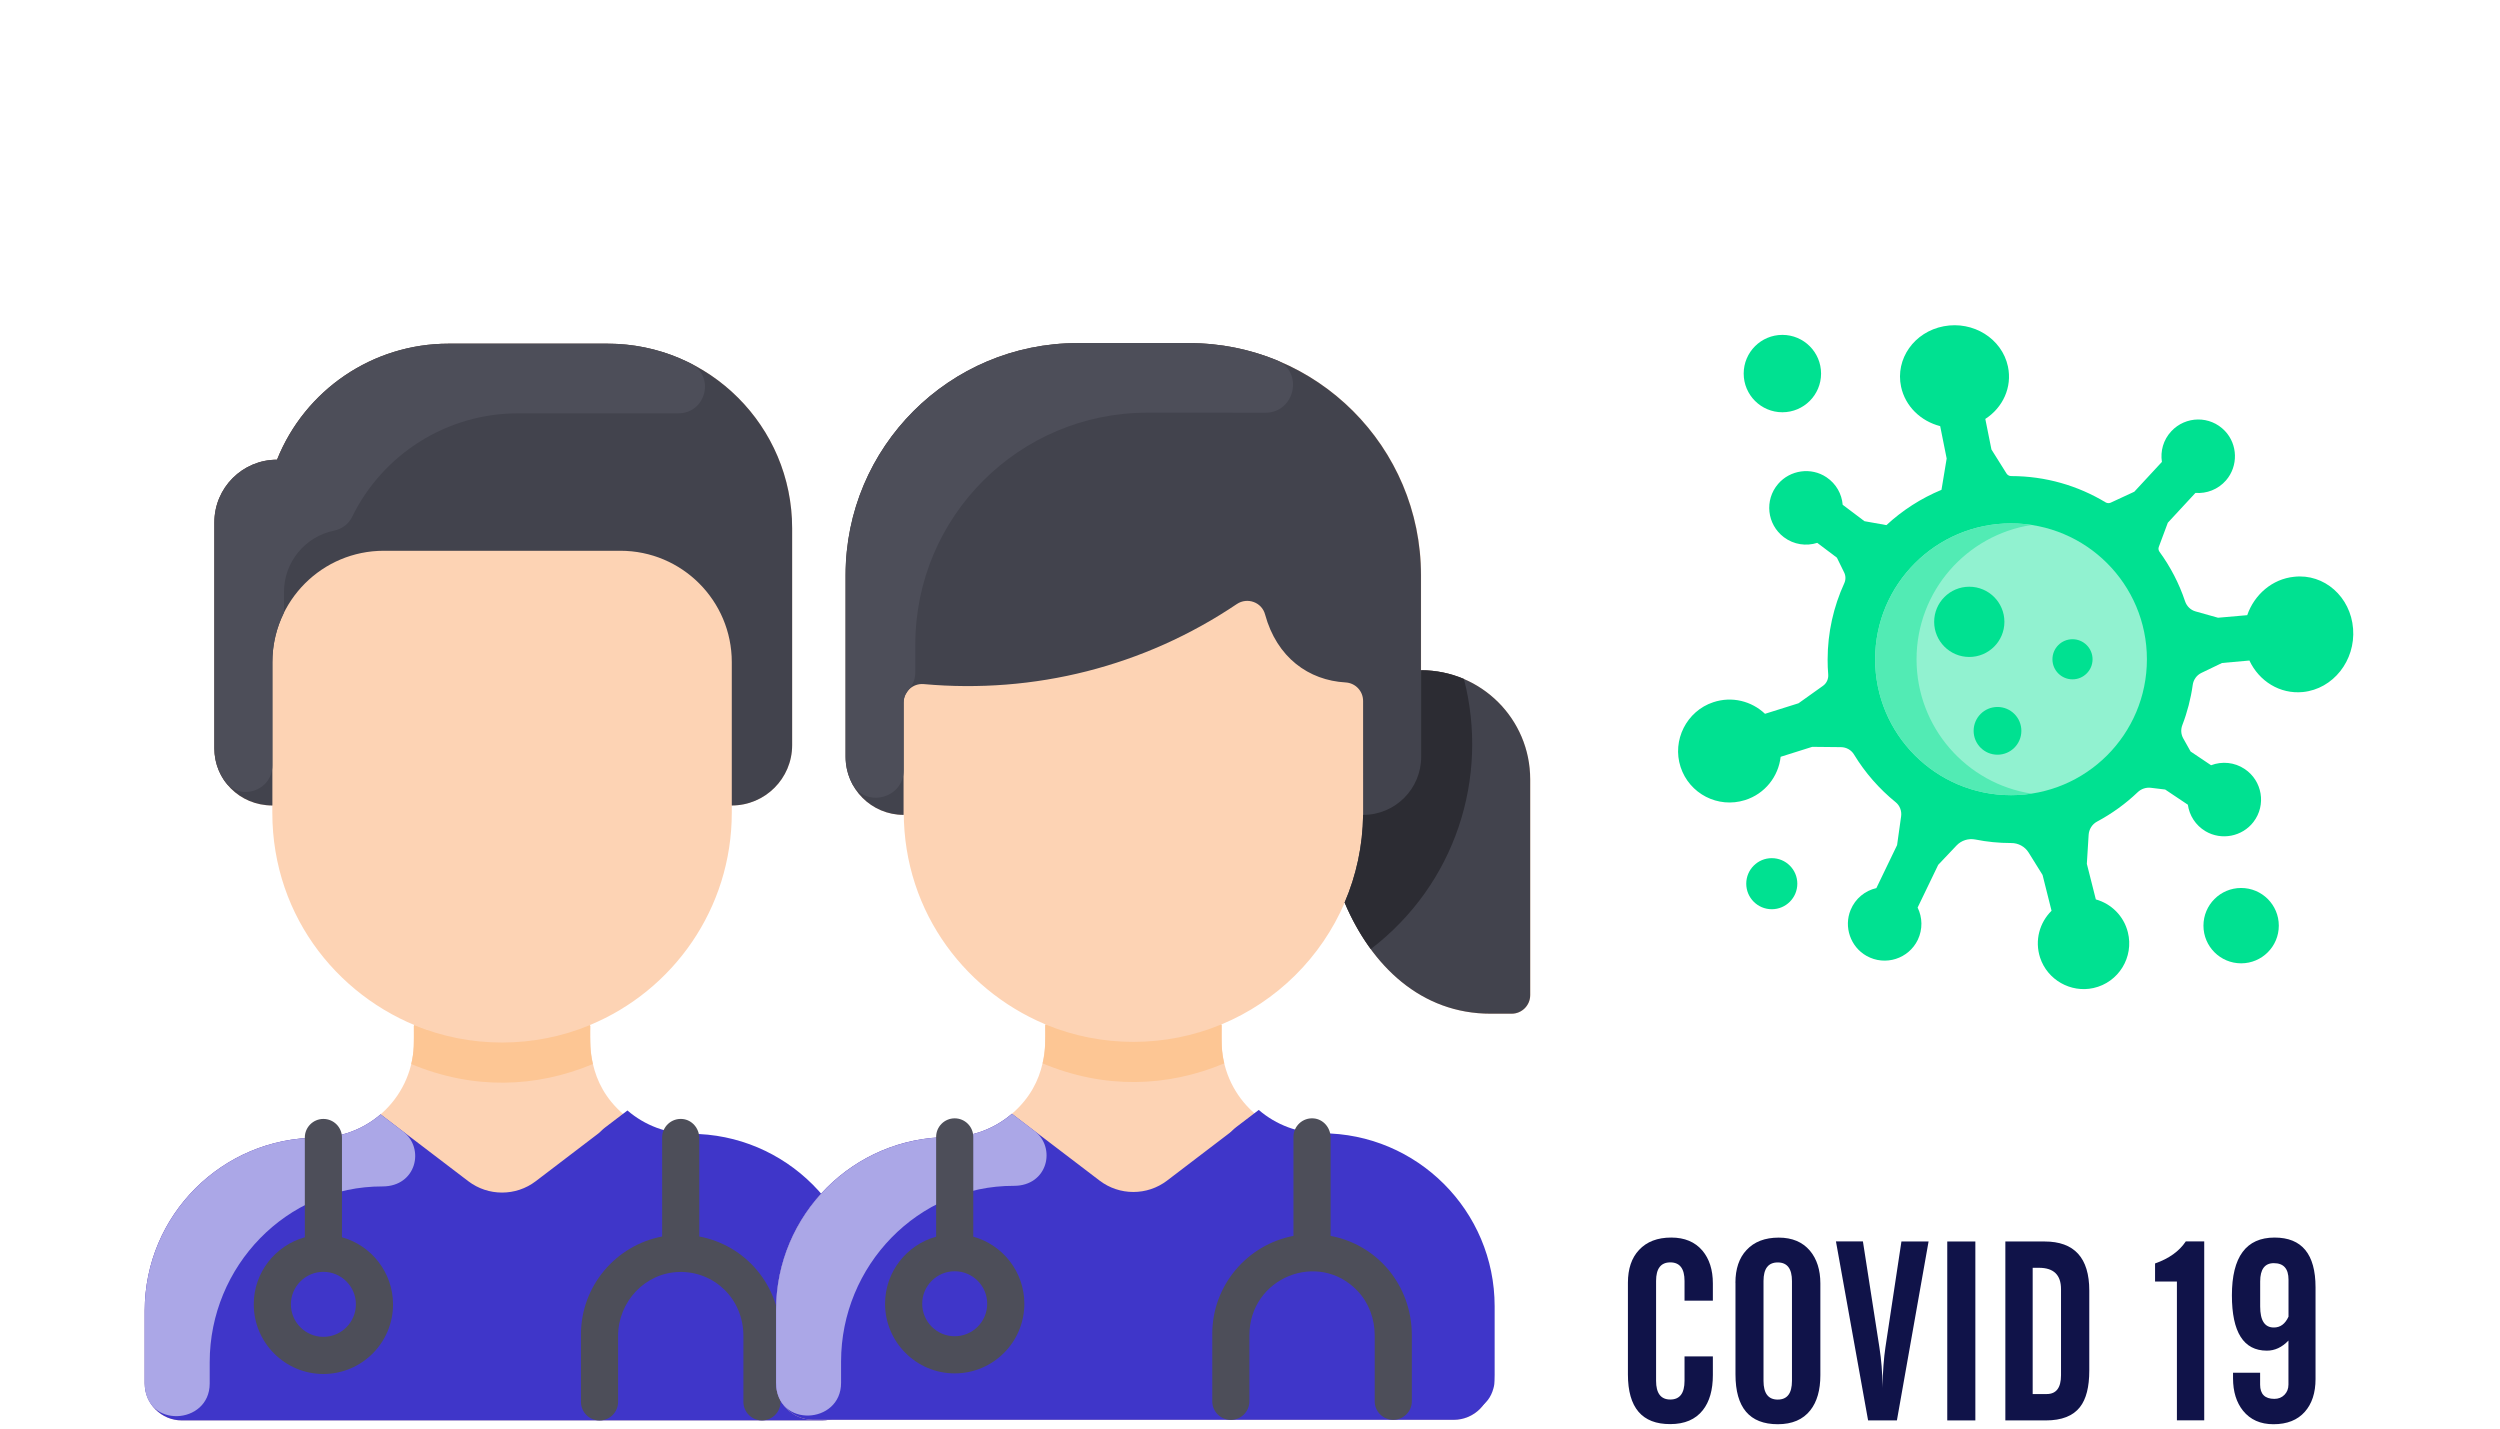
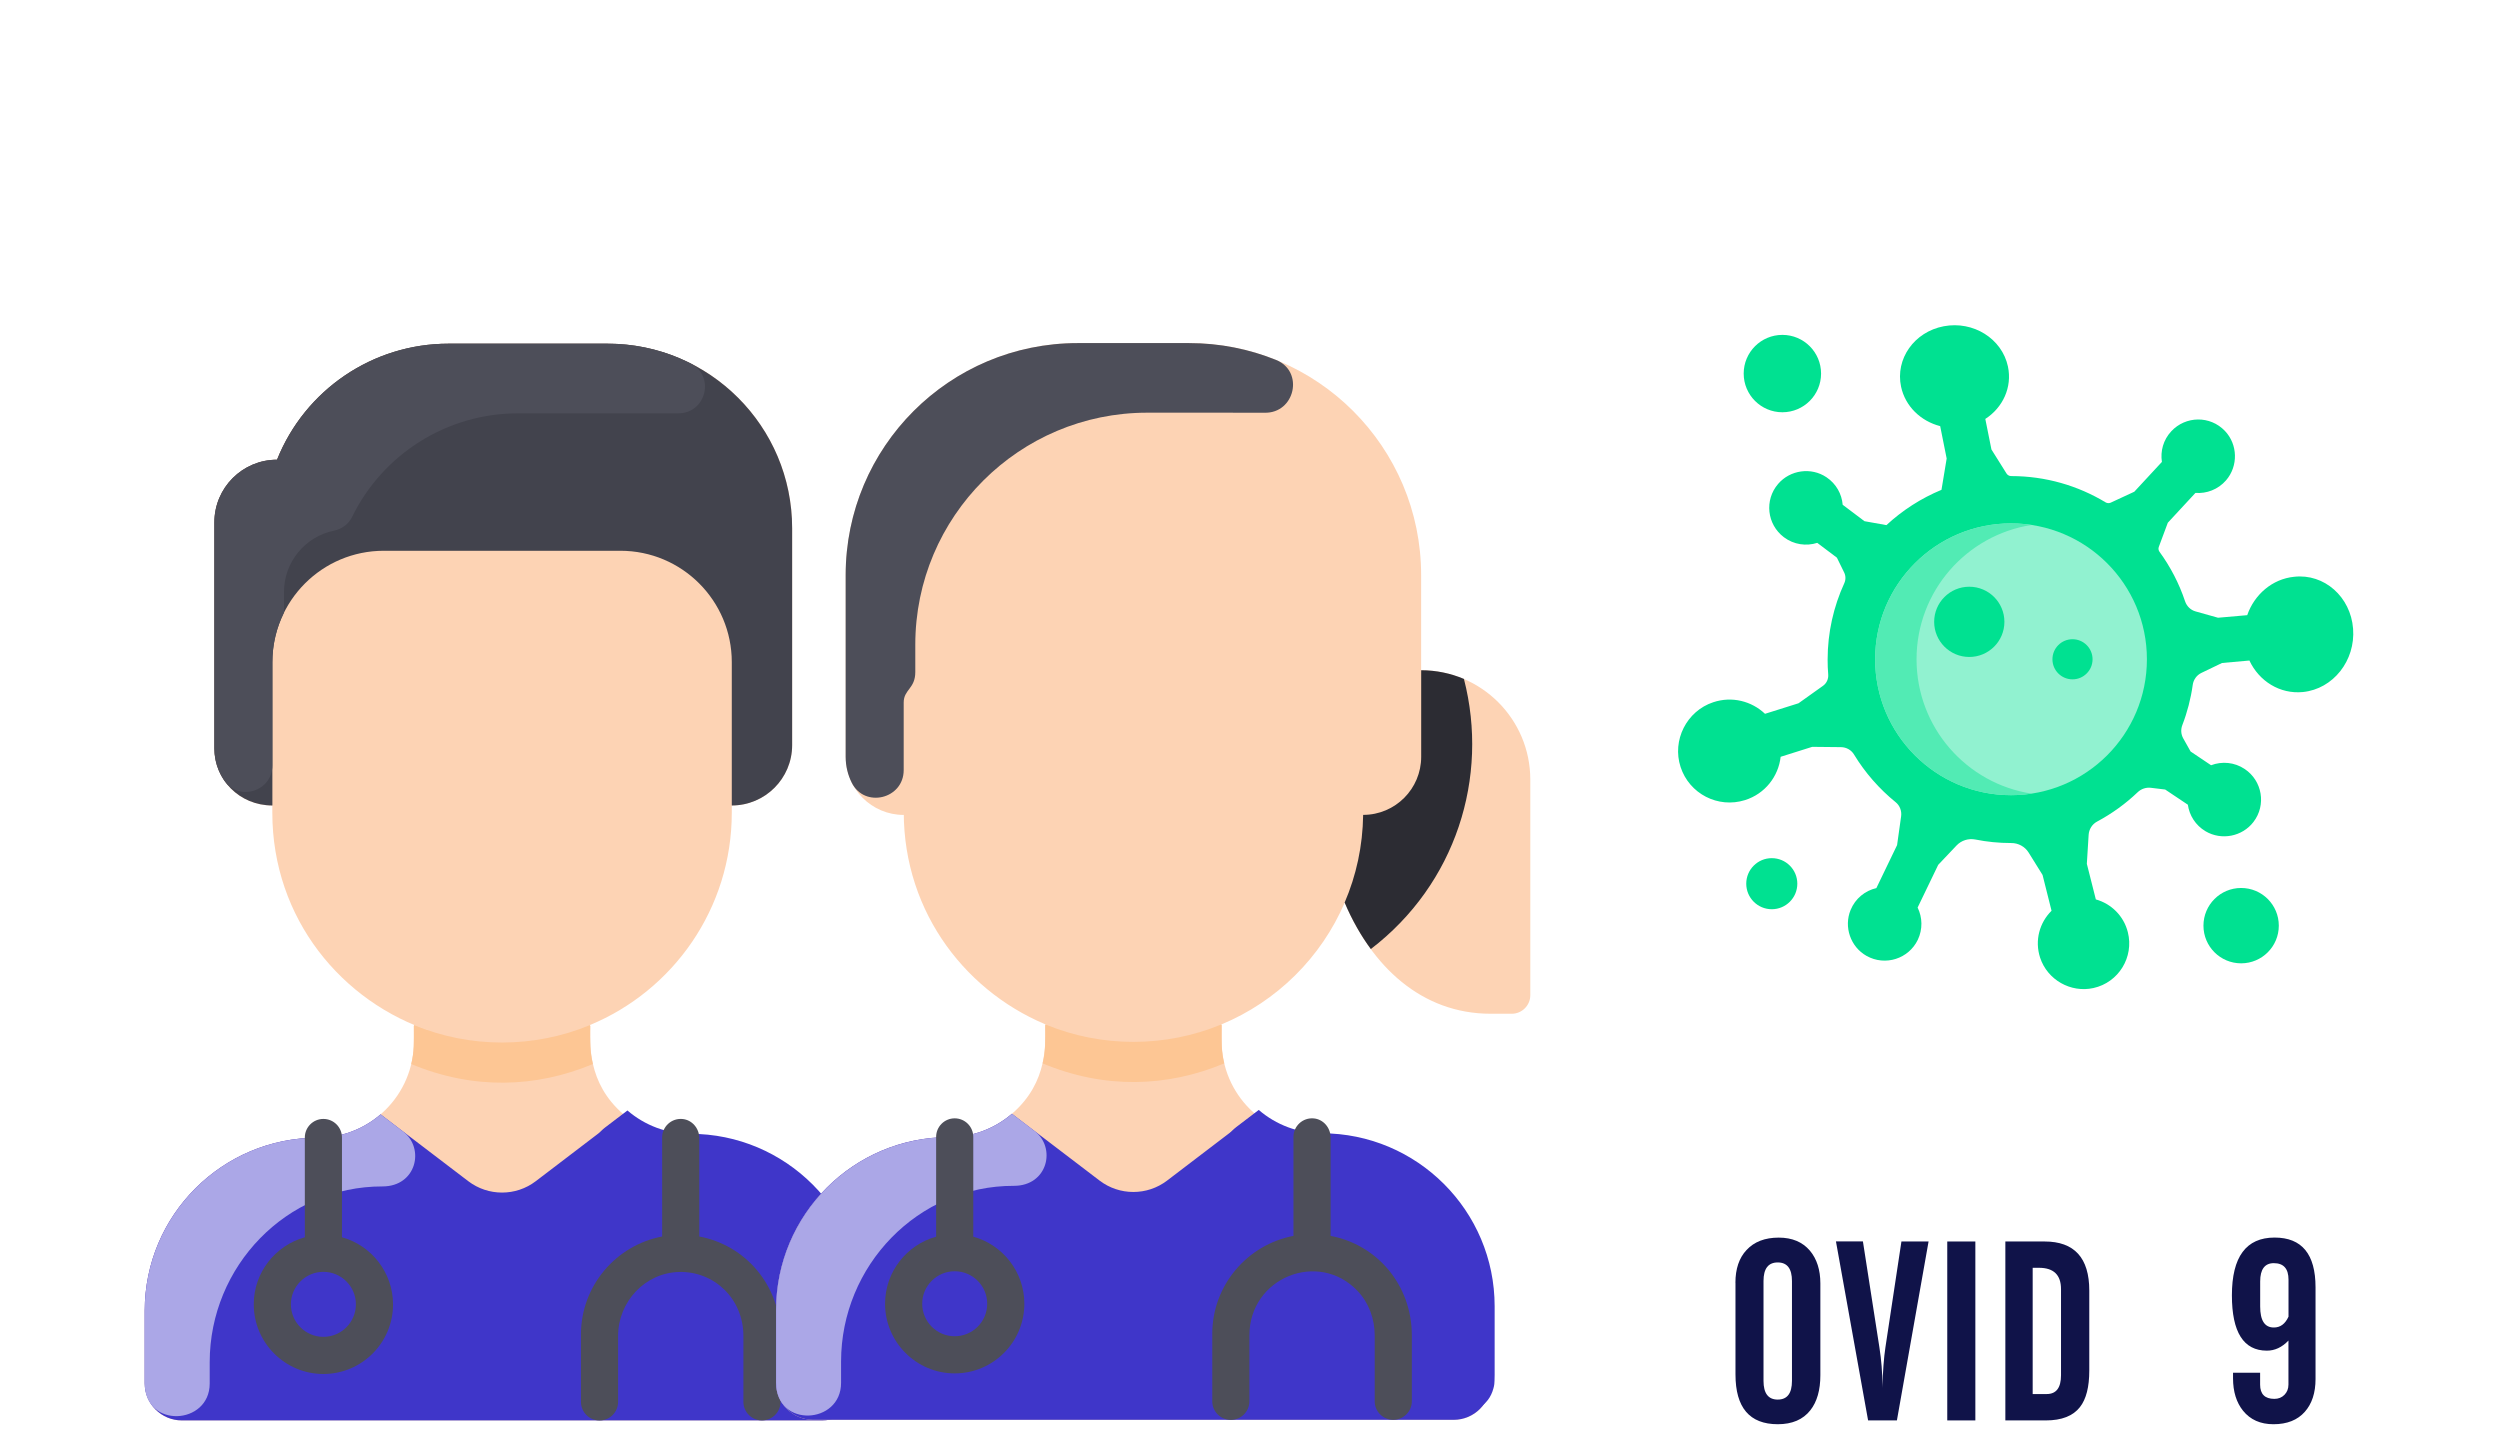
<svg xmlns="http://www.w3.org/2000/svg" version="1.1" id="Calque_1" x="0px" y="0px" viewBox="0 0 420 240" style="enable-background:new 0 0 420 240;" xml:space="preserve">
  <style type="text/css">
	.st0{fill:#00E191;}
	.st1{fill:#91F2D0;}
	.st2{fill:#52EBB4;}
	.st3{fill:#FDD3B4;}
	.st4{fill:#FDC694;}
	.st5{fill:#3F36C9;}
	.st6{fill:#42434D;}
	.st7{fill:#ABA7E7;}
	.st8{fill:#4D4E59;}
	.st9{fill:#2C2C33;}
	.st10{fill:#101349;}
</style>
  <g>
    <g>
      <g id="XMLID_2_">
        <g>
          <path class="st0" d="M395.32,105.63c0.41,5.36-3.36,10.12-8.42,10.63c-3.88,0.39-7.38-1.83-9-5.29l-4.6,0.41l-3.47,1.67      c-0.79,0.38-1.33,1.14-1.45,2.01c-0.33,2.35-0.92,4.61-1.75,6.76c-0.28,0.73-0.23,1.54,0.15,2.22l1.24,2.21l3.44,2.31      c1.81-0.69,3.92-0.53,5.66,0.64c2.94,1.97,3.65,6.04,1.46,8.89c-1.88,2.46-5.38,3.14-8.05,1.56c-1.7-1.01-2.72-2.68-2.97-4.46      l-3.81-2.55l-2.4-0.29c-0.82-0.1-1.64,0.18-2.24,0.76c-2.02,1.93-4.31,3.58-6.79,4.91c-0.84,0.44-1.37,1.3-1.43,2.24l-0.3,4.86      l1.51,5.98c2.57,0.72,4.69,2.75,5.38,5.52c1.05,4.18-1.55,8.43-5.78,9.37c-3.82,0.85-7.74-1.38-8.96-5.1      c-0.95-2.91-0.08-5.91,1.92-7.88l-1.51-6.02l-2.34-3.76c-0.63-1.01-1.74-1.61-2.93-1.6c-0.01,0-0.01,0-0.02,0      c-2.05,0-4.05-0.2-5.99-0.59c-1.15-0.23-2.35,0.14-3.16,0.99l-3.09,3.26l-3.46,7.18c0.81,1.65,0.88,3.63,0.03,5.42      c-1.54,3.19-5.47,4.46-8.61,2.7c-2.69-1.51-3.85-4.86-2.68-7.71c0.8-1.95,2.45-3.25,4.33-3.68l3.48-7.22l0.68-4.85      c0.12-0.89-0.22-1.8-0.92-2.36c-2.77-2.25-5.14-4.96-7-8.02c-0.46-0.76-1.29-1.22-2.18-1.23l-4.84-0.05l-5.3,1.67      c-0.37,3.3-2.63,6.23-6,7.28c-4.52,1.42-9.34-1.06-10.81-5.56c-1.47-4.49,1.01-9.41,5.5-10.89c3.14-1.04,6.44-0.18,8.68,1.95      l5.63-1.77l4.11-2.93c0.61-0.43,0.94-1.16,0.88-1.9c-0.07-0.83-0.1-1.66-0.1-2.5c0-4.58,1.01-8.93,2.8-12.84      c0.26-0.57,0.26-1.23-0.02-1.8l-1.22-2.49l-3.3-2.49c-1.85,0.59-3.94,0.31-5.61-0.95c-2.83-2.14-3.31-6.23-0.96-8.96      c2.02-2.35,5.55-2.84,8.12-1.11c1.64,1.1,2.57,2.82,2.72,4.62l3.66,2.76l3.69,0.66c2.69-2.49,5.82-4.51,9.25-5.93l0.87-5.26      l-1.09-5.44c-3.24-0.83-5.86-3.31-6.57-6.62c-1-4.67,2.21-9.22,7.17-10.16c4.96-0.94,9.78,2.08,10.78,6.75      c0.75,3.5-0.86,6.92-3.8,8.82l1.03,5.13l2.54,4.05c0.17,0.26,0.46,0.42,0.77,0.42h0c5.81,0,11.24,1.62,15.88,4.42      c0.26,0.15,0.57,0.17,0.84,0.05l3.97-1.84l4.64-5.01c-0.28-1.8,0.23-3.7,1.57-5.14c2.41-2.6,6.53-2.67,9.01-0.07      c2.18,2.28,2.26,5.92,0.19,8.31c-1.34,1.54-3.26,2.25-5.14,2.11l-4.64,5.01l-1.51,4.05c-0.11,0.28-0.06,0.59,0.12,0.84      c1.83,2.51,3.29,5.31,4.29,8.31c0.28,0.82,0.93,1.47,1.77,1.7l3.77,1.06l4.9-0.43c1.2-3.46,4.2-6.08,7.88-6.45      C390.47,96.33,394.91,100.26,395.32,105.63L395.32,105.63z" />
        </g>
      </g>
      <g id="XMLID_1_">
        <g>
          <circle class="st1" cx="337.85" cy="110.76" r="22.83" />
        </g>
      </g>
      <path class="st2" d="M321.98,110.76c0-11.43,8.39-20.89,19.35-22.57c-1.13-0.17-2.3-0.26-3.48-0.26    c-12.61,0-22.83,10.22-22.83,22.83s10.22,22.83,22.83,22.83c1.18,0,2.34-0.09,3.48-0.26    C330.37,131.66,321.98,122.19,321.98,110.76L321.98,110.76z" />
      <g>
        <circle class="st0" cx="299.44" cy="62.76" r="6.5" />
        <circle class="st0" cx="297.66" cy="148.46" r="4.29" />
        <circle class="st0" cx="376.51" cy="155.51" r="6.33" />
        <circle class="st0" cx="330.84" cy="104.47" r="5.9" />
-         <circle class="st0" cx="335.58" cy="122.78" r="4.01" />
        <circle class="st0" cx="348.18" cy="110.76" r="3.37" />
      </g>
    </g>
    <g>
      <path class="st3" d="M144.38,220.2v12.19c0,3.45-2.79,6.24-6.24,6.24H30.55c-3.45,0-6.24-2.79-6.24-6.24V220.2    c0-16.07,13.03-29.07,29.07-29.07c8.91,0,16.15-7.19,16.15-16.12v-2.66l0.06-0.14c0.97,0.41,1.96,0.77,2.97,1.09    c-15.1-4.9-26.81-18.96-26.81-36.76v-1.22c-5.56,0-9.75-4.39-9.75-9.57V87.76c0-5.81,4.71-10.53,10.53-10.53    c4.71-11.77,16.11-19.49,28.79-19.49h26.75c17.13,0,31.01,13.88,31.01,31.01v36.43c0,5.6-4.54,10.14-10.14,10.14v1.22    c0,16.09-9.84,29.88-23.84,35.67l0.06,0.14c0,2.79-0.61,9.52,5.59,14.86c5.2,4.47,10.47,3.83,12.74,4    C132.52,192.32,144.38,204.88,144.38,220.2z" />
      <path class="st4" d="M99.6,178.76c-9.6,4.02-20.16,4.33-30.51,0c0.53-2.19,0.44-3.61,0.44-6.4l0.06-0.14    c9.39,3.9,20.1,3.9,29.51,0l0.06,0.14C99.16,175.14,99.07,176.56,99.6,178.76L99.6,178.76z" />
      <path class="st5" d="M144.38,220.2v12.19c0,3.45-2.79,6.24-6.24,6.24H30.55c-3.45,0-6.24-2.79-6.24-6.24V220.2    c0-16.07,13.03-29.07,29.07-29.07c3.95,0,7.66-1.42,10.56-3.92l14.73,11.23c3.35,2.55,8,2.55,11.34,0l14.73-11.23    c5.18,4.46,10.39,3.83,12.74,4C132.52,192.32,144.38,204.88,144.38,220.2z" />
      <path class="st6" d="M133.08,88.75v36.43c0,5.6-4.54,10.14-10.14,10.14c0-4.21,0-14.56,0-24.08c0-10.33-8.38-18.71-18.71-18.71    H64.47c-10.33,0-18.71,8.38-18.71,18.71v24.08c-5.56,0-9.75-4.39-9.75-9.57V87.76c0-5.81,4.71-10.53,10.53-10.53    c4.71-11.77,16.11-19.49,28.79-19.49h26.75C119.19,57.74,133.08,71.62,133.08,88.75L133.08,88.75z" />
      <path class="st7" d="M64.26,199.32c-16.12-0.03-29.03,13.41-29.03,29.53v3.58c0,7.01-10.92,7.62-10.92-0.03V220.2    c0-16.05,13.02-29.07,29.07-29.07c3.91,0,7.63-1.4,10.56-3.92l3.78,2.88C71.42,192.91,69.96,199.33,64.26,199.32z" />
      <path class="st5" d="M105.09,198.66c16.12-0.03,29.03,13.41,29.03,29.53v3.58c0,7.01,10.92,7.62,10.92-0.03v-12.19    c0-16.05-13.02-29.07-29.07-29.07c-3.91,0-7.63-1.4-10.56-3.92l-3.78,2.88C97.93,192.25,99.39,198.67,105.09,198.66z" />
      <path class="st8" d="M131.13,224.48v11.03c0,1.72-1.4,3.12-3.12,3.12c-1.72,0-3.12-1.4-3.12-3.12v-11.07    c0-6.3-4.95-10.88-10.77-10.75c-5.76,0.13-10.28,5-10.28,10.75v11.08c0,1.72-1.4,3.12-3.12,3.12c-1.72,0-3.12-1.4-3.12-3.12V224.2    c0-8.18,5.89-15,13.64-16.47v-16.63c0-1.83,1.57-3.27,3.4-3.11c1.63,0.14,2.84,1.58,2.84,3.22v16.52    C125.2,209.18,131.13,215.89,131.13,224.48L131.13,224.48z" />
      <path class="st8" d="M57.45,207.86v-16.76c0-1.72-1.4-3.12-3.12-3.12c-1.72,0-3.12,1.4-3.12,3.12v16.76    c-4.94,1.37-8.58,5.9-8.58,11.27c0,6.45,5.25,11.7,11.7,11.7s11.7-5.25,11.7-11.7C66.02,213.77,62.39,209.23,57.45,207.86z     M54.33,224.59c-3.01,0-5.46-2.45-5.46-5.46c0-3.01,2.45-5.46,5.46-5.46s5.46,2.45,5.46,5.46    C59.79,222.14,57.34,224.59,54.33,224.59z" />
      <path class="st8" d="M115.98,61.03c4.21,2.12,2.67,8.43-2.05,8.41c-0.14,0-26.78,0-26.91,0c-11.91,0-22.7,6.82-27.87,17.41    c-0.59,1.21-1.73,2.03-3.04,2.3c-4.8,0.98-8.4,5.23-8.4,10.31v3.46c-1.25,2.51-1.95,5.33-1.95,8.32v17.35    c0,4.33-5.6,6.13-8.06,2.57c-1.07-1.55-1.68-3.42-1.68-5.4V87.76c0-5.81,4.71-10.53,10.53-10.53    c4.71-11.77,16.11-19.49,28.79-19.49h26.75C107.07,57.74,111.8,58.93,115.98,61.03L115.98,61.03z" />
    </g>
    <g>
      <path class="st3" d="M238.75,112.61V96.62c0-21.53-17.45-38.98-38.98-38.98h-18.71c-21.53,0-38.98,17.45-38.98,38.98v30.54    c0,5.38,4.36,9.75,9.75,9.75v-0.47c0,17.07,10.79,30.73,25.02,36.14c-0.4-0.15-0.8-0.3-1.19-0.47l-0.06,0.14    c0,2.79,0.61,9.52-5.59,14.86c-2.93,2.52-6.64,3.92-10.56,3.92c-16.05,0-29.07,13.02-29.07,29.07v12.19    c0,3.45,2.79,6.24,6.24,6.24h107.6c3.45,0,6.24-2.79,6.24-6.24V220.1c0-16.05-13.02-29.07-29.07-29.07    c-8.88,0-16.15-7.17-16.15-16.12v-2.66l-0.06-0.14c9.35-3.87,16.78-11.27,20.73-20.47c4.5,10.63,12.86,18.68,24.55,18.67h3.51    c1.72,0,3.12-1.4,3.12-3.12v-36.25C257.07,120.81,248.87,112.61,238.75,112.61L238.75,112.61z" />
-       <path class="st6" d="M257.07,130.93v36.25c0,1.72-1.4,3.12-3.12,3.12h-3.51c-11.7,0.02-20.05-8.04-24.55-18.67    c1.95-4.53,3.04-9.5,3.11-14.73c0.01-0.25,0,0.78,0-19.14c0-1.66-1.29-3.02-2.95-3.11c-6.17-0.35-11.54-4.16-13.52-11.43    c-0.55-2.05-2.98-2.92-4.74-1.74c-15.62,10.52-34.06,15.12-52.6,13.45c-1.82-0.16-3.39,1.28-3.39,3.11v18.86    c-5.38,0-9.75-4.36-9.75-9.75V96.62c0-21.53,17.45-38.98,38.98-38.98h18.71c21.53,0,38.98,17.45,38.98,38.98v15.98    C248.87,112.61,257.07,120.81,257.07,130.93z" />
-       <path class="st4" d="M205.67,178.65c-9.6,4.02-20.16,4.33-30.51,0c0.53-2.19,0.44-3.61,0.44-6.4l0.06-0.14    c9.39,3.9,20.1,3.9,29.51,0l0.06,0.14C205.23,175.04,205.14,176.46,205.67,178.65L205.67,178.65z" />
+       <path class="st4" d="M205.67,178.65c-9.6,4.02-20.16,4.33-30.51,0c0.53-2.19,0.44-3.61,0.44-6.4l0.06-0.14    c9.39,3.9,20.1,3.9,29.51,0l0.06,0.14C205.23,175.04,205.14,176.46,205.67,178.65L205.67,178.65" />
      <path class="st8" d="M214.38,60.47c4.76,1.93,3.18,9-1.95,8.87c-0.79-0.02-20.08-0.01-19.68-0.01    c-21.53,0-38.98,17.45-38.98,38.98v4.59c0,2.82-1.95,2.92-1.95,5.13v11.35c0,4.85-6.57,6.45-8.73,2.11    c-0.65-1.31-1.02-2.78-1.02-4.34V96.62c0-21.53,17.45-38.98,38.98-38.98h18.71C204.94,57.64,209.87,58.65,214.38,60.47    L214.38,60.47z" />
      <path class="st9" d="M230.3,159.44c-1.62-2.19-3.16-4.87-4.4-7.81c1.95-4.53,3.04-9.5,3.11-14.73c5.43,0,9.75-4.41,9.75-9.75    v-14.55c2.52,0,4.96,0.52,7.18,1.46C250.21,130.6,244.56,148.53,230.3,159.44z" />
      <path class="st5" d="M250.45,220.1v12.19c0,3.45-2.79,6.24-6.24,6.24h-107.6c-3.45,0-6.24-2.79-6.24-6.24V220.1    c0-16.07,13.03-29.07,29.07-29.07c3.95,0,7.66-1.42,10.56-3.92l14.73,11.23c3.35,2.55,8,2.55,11.34,0l14.73-11.23    c5.2,4.47,10.47,3.83,12.74,4C238.59,192.22,250.45,204.78,250.45,220.1z" />
      <path class="st7" d="M170.33,199.22c-16.12-0.03-29.03,13.41-29.03,29.53v3.58c0,7.01-10.92,7.62-10.92-0.03V220.1    c0-16.05,13.02-29.07,29.07-29.07c3.91,0,7.63-1.4,10.56-3.92l3.78,2.88C177.49,192.81,176.03,199.23,170.33,199.22z" />
      <path class="st5" d="M211.16,198.56c16.12-0.03,29.03,13.41,29.03,29.53v3.58c0,6.31,9.11,7.66,10.71,1.56    c0.27-1.04,0.2-0.4,0.2-13.77c0-16.05-13.02-29.07-29.07-29.07c-3.91,0-7.63-1.4-10.56-3.92l-3.78,2.88    C204,192.15,205.46,198.57,211.16,198.56z" />
      <g>
        <path class="st8" d="M237.19,224.38v11.03c0,1.72-1.4,3.12-3.12,3.12c-1.72,0-3.12-1.4-3.12-3.12v-11.07     c0-2.76-0.98-5.46-2.88-7.46c-6.55-6.91-18.17-2.24-18.17,7.46v11.08c0,1.72-1.4,3.12-3.12,3.12c-1.72,0-3.12-1.4-3.12-3.12     V224.1c0-8.18,5.89-15,13.64-16.47V191c0-1.83,1.57-3.27,3.4-3.11c1.63,0.14,2.84,1.58,2.84,3.22v16.52     C231.27,209.08,237.19,215.79,237.19,224.38L237.19,224.38z" />
        <path class="st8" d="M163.51,207.76V191c0-1.72-1.4-3.12-3.12-3.12s-3.12,1.4-3.12,3.12v16.76c-4.94,1.37-8.58,5.9-8.58,11.27     c0,6.45,5.25,11.7,11.7,11.7s11.7-5.25,11.7-11.7C172.09,213.66,168.45,209.13,163.51,207.76z M160.39,224.49     c-3.01,0-5.46-2.45-5.46-5.46c0-3.01,2.45-5.46,5.46-5.46c3.01,0,5.46,2.45,5.46,5.46C165.85,222.04,163.4,224.49,160.39,224.49z     " />
      </g>
    </g>
    <g>
-       <path class="st10" d="M273.49,230.91v-15.41c0-2.34,0.62-4.18,1.87-5.51c1.29-1.39,3.09-2.08,5.41-2.08c2.25,0,3.99,0.73,5.24,2.2    c1.16,1.39,1.75,3.22,1.75,5.51v2.89h-4.76v-3.31c0-2.08-0.8-3.12-2.39-3.12c-1.59,0-2.39,1.04-2.39,3.12v16.78    c0,2.09,0.8,3.14,2.39,3.14c1.59,0,2.39-1.05,2.39-3.14v-4.1h4.76v3.14c0,2.49-0.56,4.46-1.68,5.88    c-1.23,1.57-3.06,2.35-5.47,2.35C275.86,239.27,273.49,236.48,273.49,230.91z" />
      <path class="st10" d="M291.55,215.51c0-2.34,0.62-4.18,1.87-5.51c1.29-1.39,3.09-2.08,5.41-2.08c2.25,0,3.99,0.73,5.24,2.2    c1.16,1.39,1.75,3.22,1.75,5.51v15.41c0,2.49-0.56,4.46-1.68,5.88c-1.23,1.57-3.06,2.35-5.47,2.35c-4.74,0-7.11-2.79-7.11-8.36    V215.51z M301.05,231.99v-16.78c0-2.08-0.8-3.12-2.39-3.12c-1.59,0-2.39,1.04-2.39,3.12v16.78c0,2.09,0.8,3.14,2.39,3.14    C300.25,235.13,301.05,234.09,301.05,231.99z" />
      <path class="st10" d="M308.44,208.56h4.53l2.77,17.8c0.33,2.13,0.5,4.22,0.5,6.26v0.54c0.08-2.83,0.25-5.09,0.51-6.8l2.69-17.79    h4.56l-5.32,30.06h-4.84L308.44,208.56z" />
      <path class="st10" d="M327.14,238.63v-30.06h4.72v30.06H327.14z" />
      <path class="st10" d="M336.9,238.63v-30.06h6.59c5,0,7.51,2.75,7.51,8.25v13.43c0,2.76-0.52,4.8-1.56,6.13    c-1.16,1.5-3.08,2.25-5.74,2.25H336.9z M341.49,234.2h2.35c1.61,0,2.41-1.05,2.41-3.16v-14.47c0-2.38-1.23-3.58-3.7-3.58h-1.06    V234.2z" />
-       <path class="st10" d="M362.05,215.3v-3.04c2.34-0.82,4.06-2.05,5.16-3.7h3.1v30.06h-4.59V215.3H362.05z" />
      <path class="st10" d="M375.15,231.56v-0.94h4.55v2c0,1.59,0.8,2.39,2.39,2.39c0.69,0,1.26-0.23,1.7-0.68    c0.44-0.45,0.67-1.02,0.67-1.72v-7.4c-1.08,1.14-2.29,1.7-3.62,1.7c-3.92,0-5.88-3.1-5.88-9.29c0-6.47,2.39-9.71,7.17-9.71    c4.59,0,6.88,2.79,6.88,8.36v15.41c0,2.31-0.6,4.14-1.79,5.49c-1.23,1.4-2.99,2.1-5.28,2.1c-2.19,0-3.89-0.76-5.11-2.27    C375.72,235.62,375.15,233.8,375.15,231.56z M384.47,221.2v-6.22c0-1.84-0.82-2.77-2.47-2.77c-1.52,0-2.29,1.03-2.29,3.08v4.2    c0,2.36,0.76,3.53,2.29,3.53C383.09,223.03,383.91,222.42,384.47,221.2z" />
    </g>
  </g>
</svg>